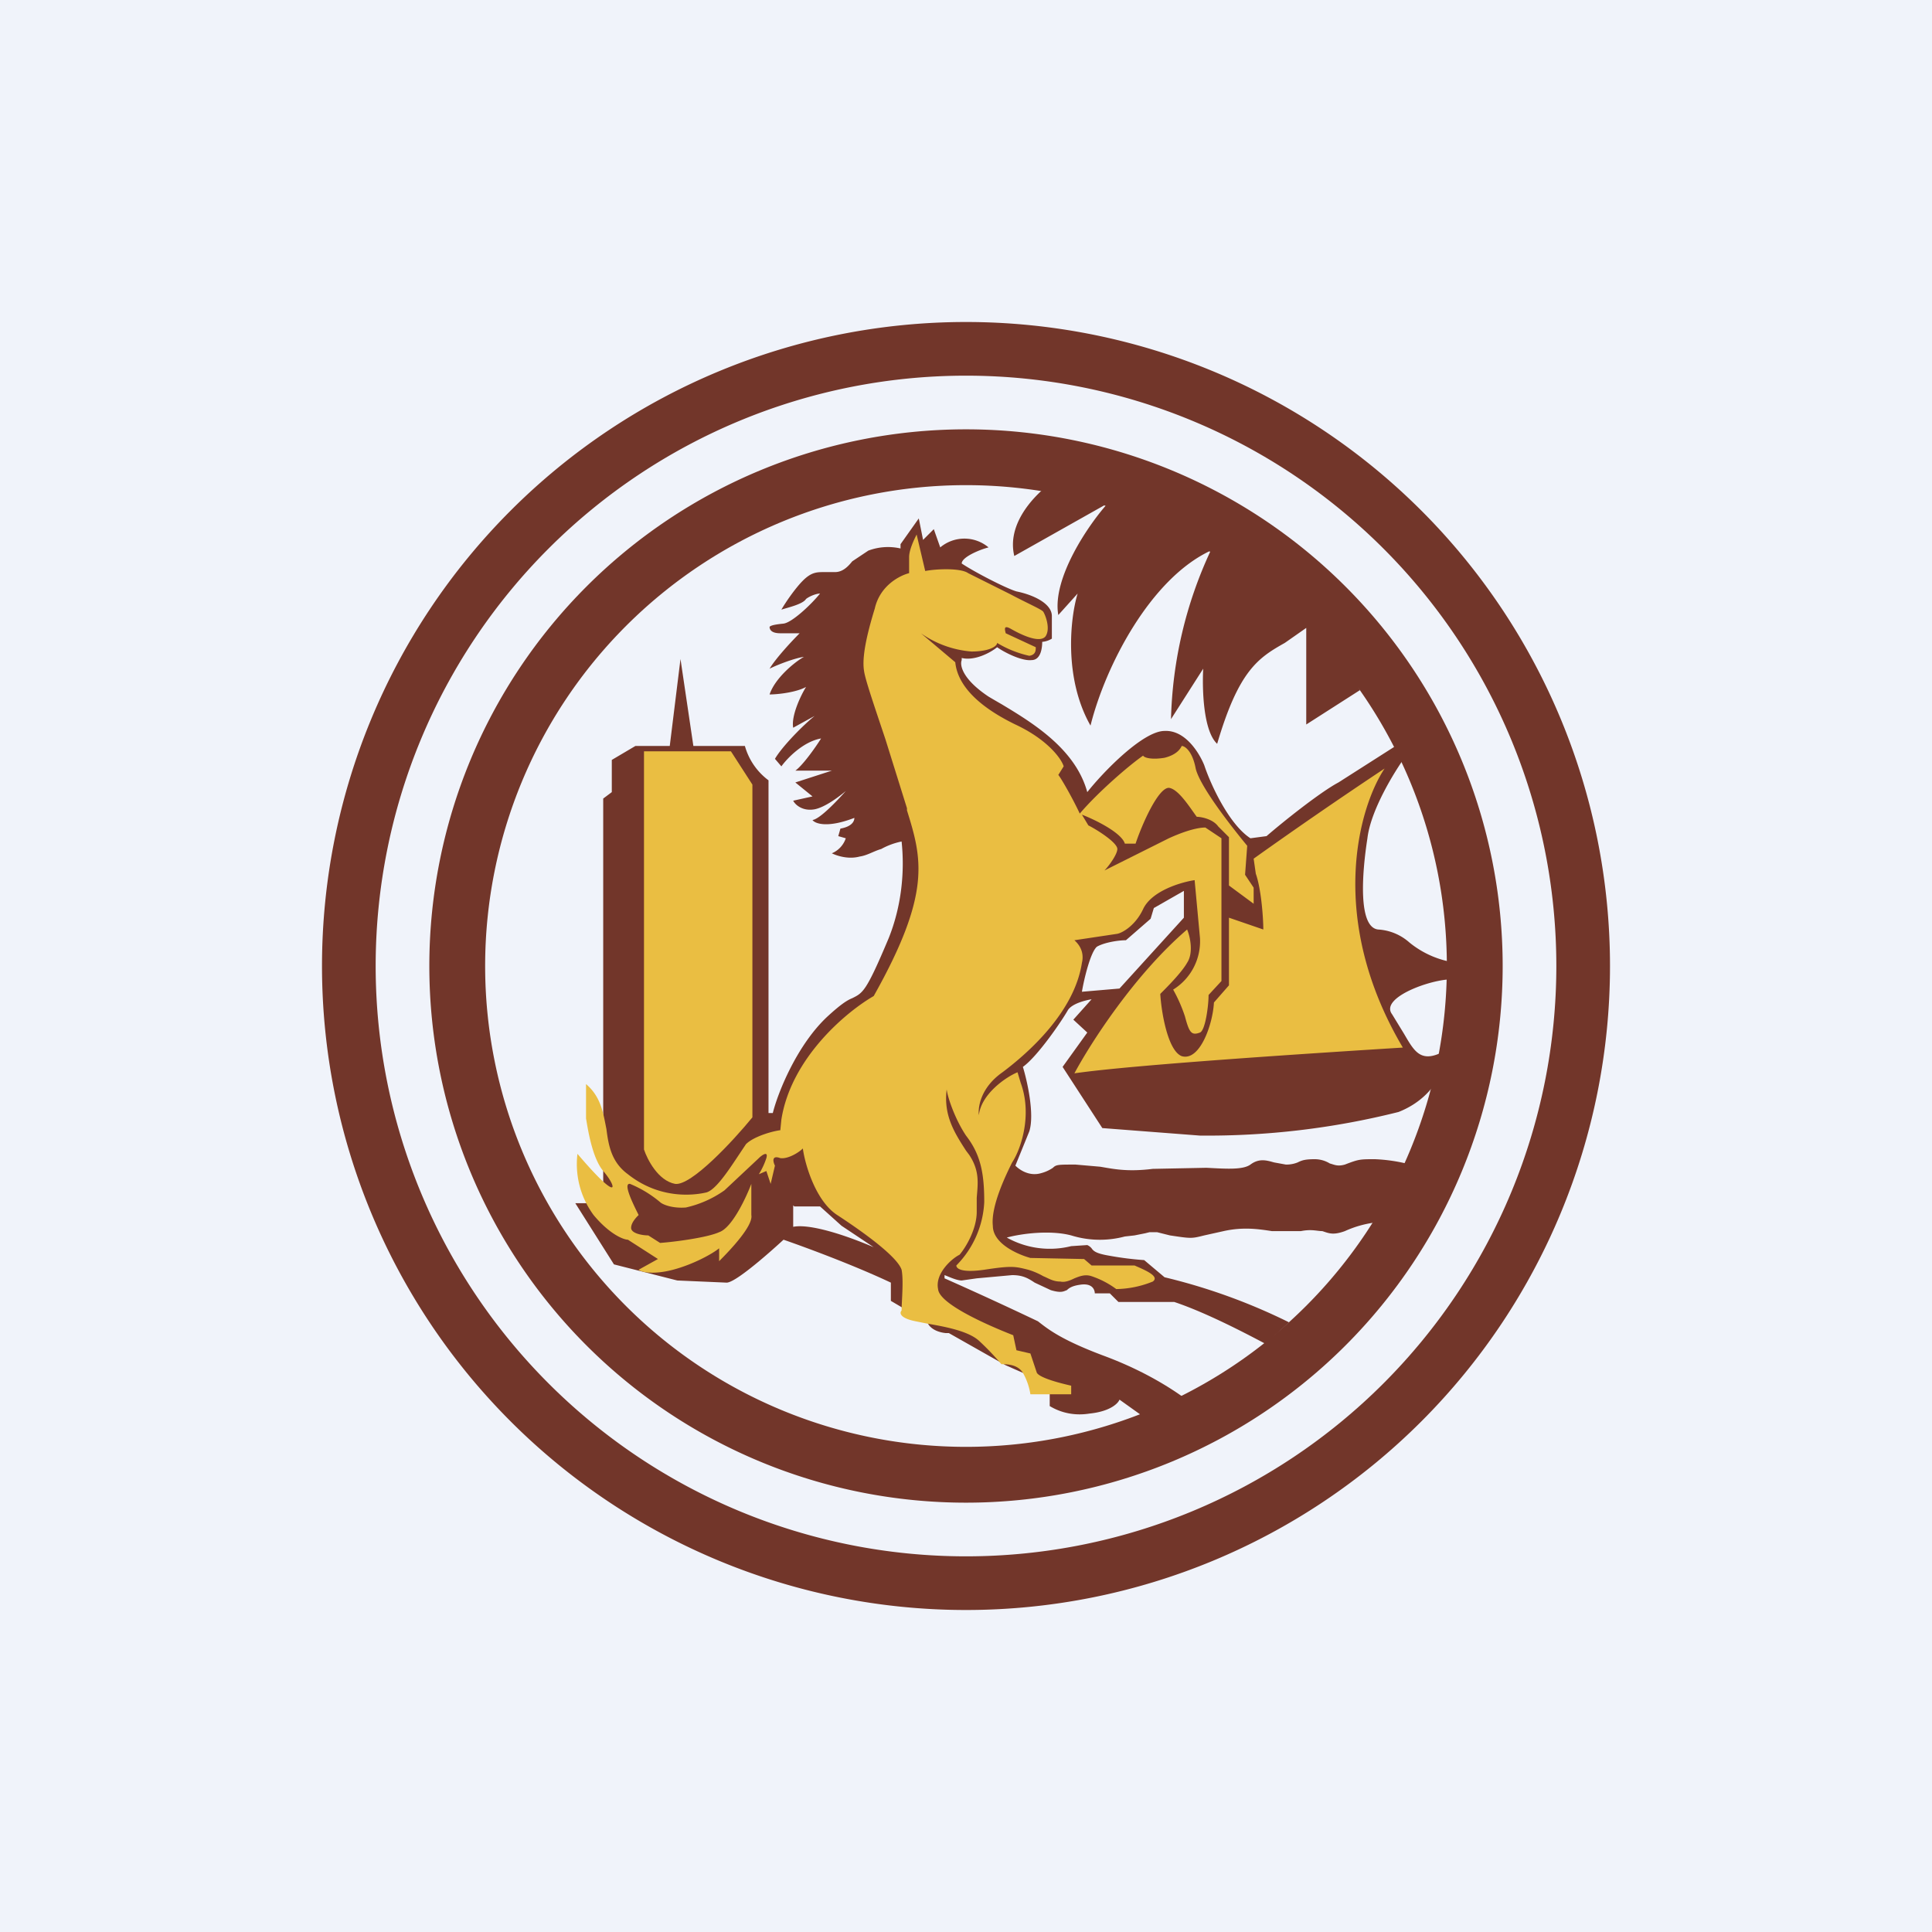
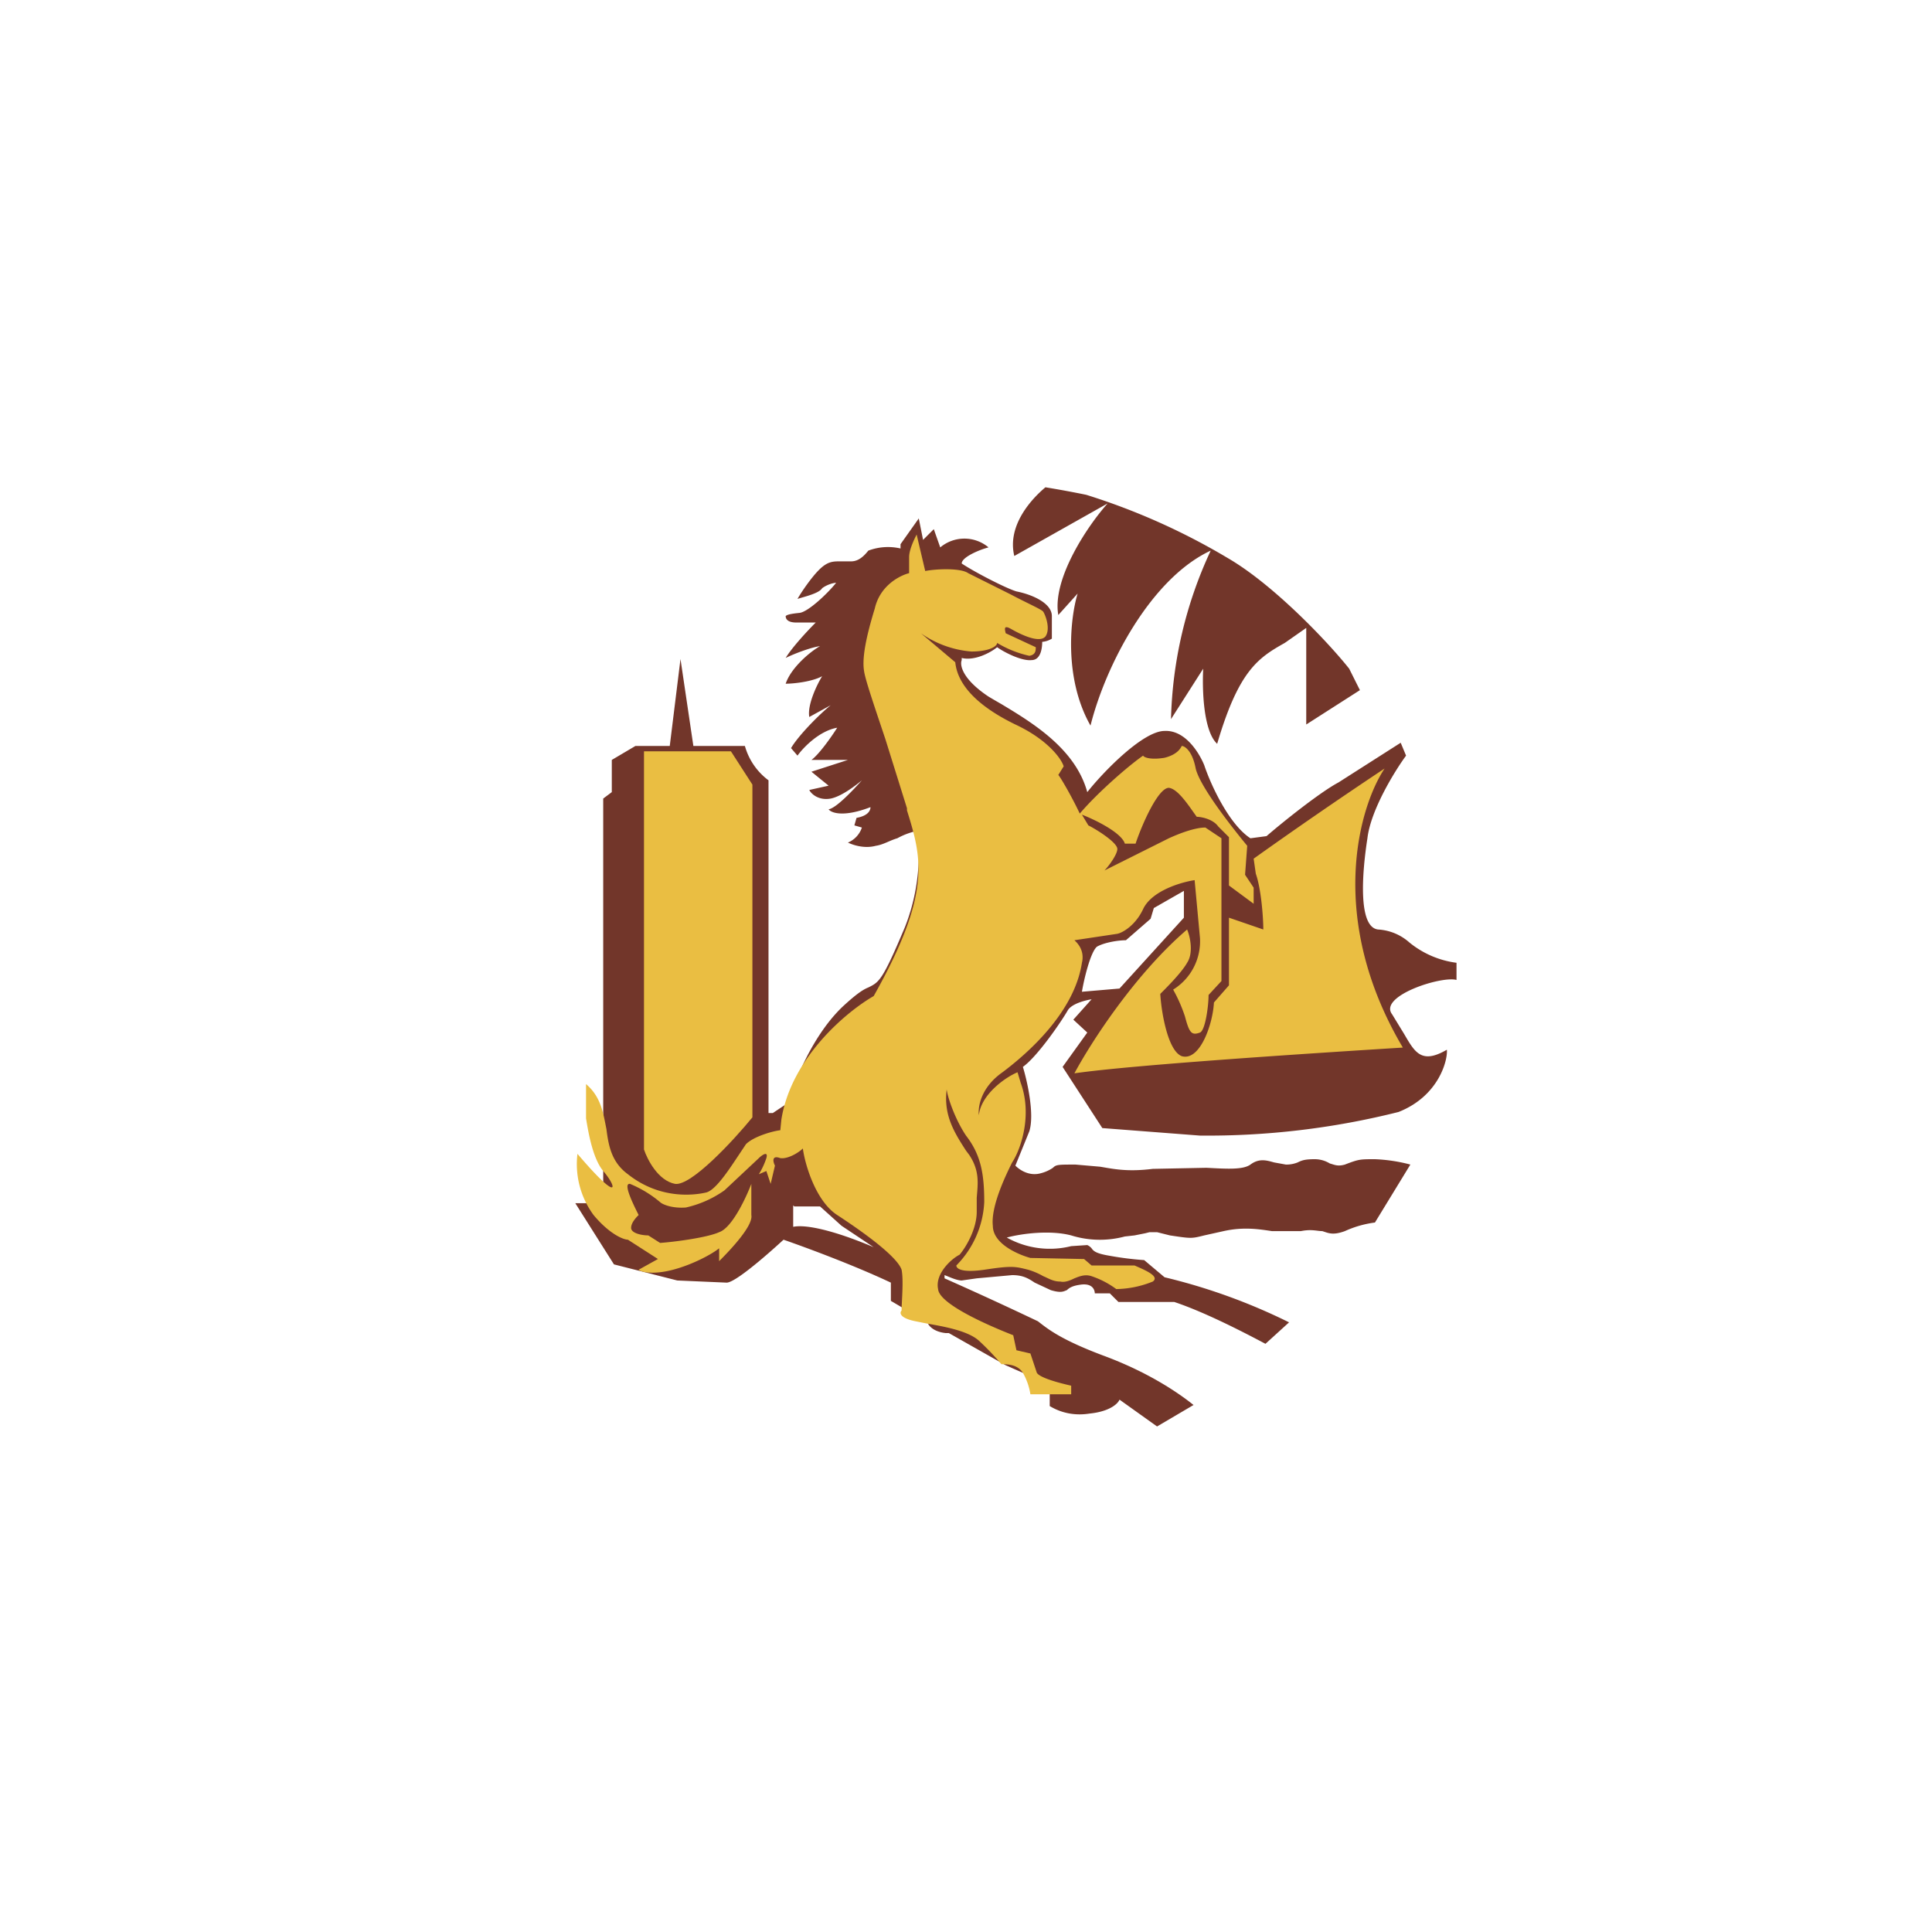
<svg xmlns="http://www.w3.org/2000/svg" width="18" height="18">
-   <path fill="#F0F3FA" d="M0 0h18v18H0z" />
-   <path fill-rule="evenodd" d="M9 15A6 6 0 109 3a6 6 0 000 12zm0-.5a5.5 5.5 0 100-11 5.5 5.5 0 000 11z" fill="#72362A" />
-   <path fill-rule="evenodd" d="M9 14A5 5 0 109 4a5 5 0 000 10zm0-.52a4.48 4.48 0 100-8.96 4.48 4.48 0 000 8.96z" fill="#72362A" />
-   <path fill-rule="evenodd" d="M9.74 4.54c-.12.1-.36.35-.29.64l.87-.49c-.18.2-.52.7-.46 1.04l.18-.2c-.07.23-.13.79.12 1.23.14-.56.56-1.37 1.12-1.63a3.93 3.93 0 00-.37 1.57l.3-.47c-.01.19 0 .58.13.7.2-.68.38-.8.63-.94l.2-.14v.9l.5-.32-.1-.2c-.19-.24-.7-.78-1.13-1.03a6.15 6.15 0 00-1.32-.59 9.41 9.41 0 00-.38-.07zM7.2 10.37h-.04v-3.1a.6.6 0 01-.22-.32h-.48l-.12-.81-.1.81h-.32l-.22.13v.3l-.08.06v3.77h-.26l.36.57.59.15.46.02c.1 0 .53-.4.53-.4.23.08.66.24 1 .4v.17l.34.2c.02.05.08.09.17.1h.03l.53.3.41.18v.2c.05.03.18.1.37.07.2-.02.27-.1.28-.13l.35.25.34-.2c-.1-.08-.38-.29-.84-.46-.4-.15-.52-.25-.61-.32a35.67 35.67 0 00-.87-.4v-.03c.03.01.11.05.16.05l.14-.02.33-.03c.1 0 .15.03.21.07l.15.07c.1.03.12.01.15 0 .02-.02.05-.04.12-.05.12-.02.14.05.14.08h.14l.08.08h.52c.3.1.68.3.85.39l.22-.2a5.49 5.49 0 00-1.16-.42l-.19-.16a2.9 2.9 0 01-.32-.04c-.12-.02-.15-.04-.17-.07a.11.11 0 00-.04-.03l-.15.01a.82.82 0 01-.6-.08c.15-.04.41-.07.6-.02a.9.9 0 00.5.01l.09-.01.1-.02.04-.01h.07l.12.03c.2.03.2.03.32 0l.18-.04c.18-.04.32-.02.45 0h.27c.1-.02.15 0 .2 0 .06.02.1.04.21 0a.97.97 0 01.28-.08l.33-.54a1.52 1.52 0 00-.33-.05c-.14 0-.15 0-.28.05-.07.02-.1 0-.14-.01a.27.27 0 00-.14-.04c-.09 0-.12.01-.16.03a.28.28 0 01-.11.02l-.11-.02c-.07-.02-.14-.04-.22.02-.07.05-.22.04-.41.03l-.5.01c-.24.03-.37 0-.49-.02l-.23-.02c-.16 0-.18 0-.21.03a.35.35 0 01-.11.05c-.1.03-.19-.02-.24-.07l.13-.32c.05-.16-.02-.47-.06-.6.14-.1.37-.44.42-.53.04-.06.16-.09.22-.1L10 9.5l.13.12-.23.32.37.57.91.07a7.3 7.3 0 001.85-.22c.38-.15.46-.49.45-.58-.24.14-.3.02-.4-.15l-.11-.18c-.13-.17.46-.36.6-.32v-.16a.87.87 0 01-.44-.19.48.48 0 00-.29-.12c-.19-.02-.15-.53-.1-.85.03-.26.25-.62.36-.77l-.05-.12-.58.37c-.17.09-.52.37-.67.5l-.15.02c-.2-.13-.37-.5-.43-.68-.04-.1-.17-.33-.37-.32-.2 0-.57.38-.72.57-.11-.4-.5-.64-.8-.82a8.15 8.15 0 01-.12-.07c-.24-.16-.27-.29-.25-.34v-.02c.12.03.27-.05.33-.1.07.05.23.13.32.12.09 0 .1-.12.1-.17a.2.2 0 00.09-.03v-.21c0-.12-.18-.2-.33-.23-.1-.03-.39-.18-.51-.26 0-.06.17-.13.25-.15a.35.35 0 00-.45 0l-.06-.17-.1.1-.04-.2-.17.24v.04a.52.52 0 00-.3.02l-.15.1c-.04.05-.09.1-.16.1h-.1c-.07 0-.12 0-.2.08-.07.07-.16.2-.2.27.06-.02.2-.05.23-.1.04-.03.1-.05.13-.05-.08.1-.26.27-.34.28-.1.01-.12.02-.13.03 0 .02.01.06.1.06h.18c-.07.07-.22.23-.28.33.08-.04.24-.1.32-.11-.09.05-.27.2-.32.35.08 0 .25-.02.34-.07-.05.08-.14.27-.12.38l.2-.11c-.1.08-.3.28-.37.4l.06.07c.05-.07.2-.23.37-.26-.05.08-.17.25-.24.3h.34l-.34.11.16.13-.18.04c.02.04.09.1.2.08.1-.02.23-.12.29-.17-.08.09-.24.26-.31.27.02.03.13.08.39-.02 0 .03-.02.08-.13.1l-.02.07.07.02a.23.23 0 01-.13.14c.04.02.15.06.26.03.07-.01.13-.05.2-.07a.67.67 0 01.19-.07c.03.28 0 .6-.12.9-.21.5-.24.51-.34.56-.05.02-.11.06-.23.17-.28.26-.46.7-.51.9zm.2.87h-.24.48l.2.18.3.2c-.28-.12-.6-.22-.75-.19v-.2zm2.82-2.42c-.06.05-.12.3-.14.42l.35-.03.6-.66V8.3l-.28.16-.03.1-.23.2c-.07 0-.2.02-.27.06z" fill="#72362A" />
+   <path fill-rule="evenodd" d="M9.74 4.54c-.12.1-.36.35-.29.64l.87-.49c-.18.2-.52.7-.46 1.04l.18-.2c-.07.23-.13.79.12 1.23.14-.56.56-1.37 1.12-1.63a3.93 3.93 0 00-.37 1.57l.3-.47c-.01.19 0 .58.13.7.2-.68.38-.8.63-.94l.2-.14v.9l.5-.32-.1-.2c-.19-.24-.7-.78-1.13-1.03a6.15 6.15 0 00-1.32-.59 9.41 9.41 0 00-.38-.07zM7.2 10.37h-.04v-3.1a.6.6 0 01-.22-.32h-.48l-.12-.81-.1.81h-.32l-.22.13v.3l-.08.06v3.77h-.26l.36.57.59.15.46.02c.1 0 .53-.4.53-.4.23.08.66.24 1 .4v.17l.34.2c.02.05.08.09.17.1h.03l.53.3.41.18v.2c.05.03.18.1.37.07.2-.02.27-.1.28-.13l.35.25.34-.2c-.1-.08-.38-.29-.84-.46-.4-.15-.52-.25-.61-.32a35.67 35.67 0 00-.87-.4v-.03c.03.01.11.05.16.05l.14-.02.33-.03c.1 0 .15.03.21.07l.15.07c.1.03.12.01.15 0 .02-.02.05-.04.12-.05.12-.02.14.05.14.08h.14l.08.08h.52c.3.1.68.3.85.39l.22-.2a5.49 5.49 0 00-1.16-.42l-.19-.16a2.9 2.9 0 01-.32-.04c-.12-.02-.15-.04-.17-.07a.11.11 0 00-.04-.03l-.15.01a.82.82 0 01-.6-.08c.15-.04.41-.07.6-.02a.9.9 0 00.5.01l.09-.01.1-.02.04-.01h.07l.12.03c.2.03.2.03.32 0l.18-.04c.18-.04.32-.02.45 0h.27c.1-.02.15 0 .2 0 .06.02.1.04.21 0a.97.97 0 01.28-.08l.33-.54a1.52 1.52 0 00-.33-.05c-.14 0-.15 0-.28.05-.07.02-.1 0-.14-.01a.27.27 0 00-.14-.04c-.09 0-.12.01-.16.03a.28.28 0 01-.11.02l-.11-.02c-.07-.02-.14-.04-.22.02-.07.05-.22.04-.41.03l-.5.01c-.24.03-.37 0-.49-.02l-.23-.02c-.16 0-.18 0-.21.03a.35.35 0 01-.11.05c-.1.03-.19-.02-.24-.07l.13-.32c.05-.16-.02-.47-.06-.6.14-.1.37-.44.42-.53.04-.06.16-.09.22-.1L10 9.5l.13.12-.23.32.37.57.91.07a7.3 7.3 0 001.85-.22c.38-.15.46-.49.45-.58-.24.14-.3.02-.4-.15l-.11-.18c-.13-.17.46-.36.6-.32v-.16a.87.87 0 01-.44-.19.48.48 0 00-.29-.12c-.19-.02-.15-.53-.1-.85.03-.26.25-.62.36-.77l-.05-.12-.58.37c-.17.09-.52.37-.67.5l-.15.02c-.2-.13-.37-.5-.43-.68-.04-.1-.17-.33-.37-.32-.2 0-.57.38-.72.57-.11-.4-.5-.64-.8-.82a8.15 8.15 0 01-.12-.07c-.24-.16-.27-.29-.25-.34v-.02c.12.03.27-.05.33-.1.07.05.23.13.32.12.09 0 .1-.12.1-.17a.2.2 0 00.09-.03v-.21c0-.12-.18-.2-.33-.23-.1-.03-.39-.18-.51-.26 0-.06.17-.13.25-.15a.35.35 0 00-.45 0l-.06-.17-.1.1-.04-.2-.17.24v.04a.52.52 0 00-.3.02c-.04.05-.09.1-.16.1h-.1c-.07 0-.12 0-.2.08-.07.07-.16.2-.2.27.06-.02.2-.05.23-.1.04-.03.1-.05.13-.05-.08.1-.26.27-.34.28-.1.01-.12.02-.13.03 0 .02.01.06.1.06h.18c-.07.07-.22.23-.28.33.08-.04.24-.1.32-.11-.09.05-.27.2-.32.35.08 0 .25-.02.34-.07-.05.08-.14.27-.12.38l.2-.11c-.1.08-.3.28-.37.4l.06.07c.05-.07.2-.23.37-.26-.05.08-.17.25-.24.3h.34l-.34.11.16.13-.18.04c.02.04.09.1.2.08.1-.02.23-.12.29-.17-.08.09-.24.26-.31.27.02.03.13.08.39-.02 0 .03-.02.08-.13.1l-.02.07.07.02a.23.23 0 01-.13.14c.04.02.15.06.26.03.07-.01.13-.05.2-.07a.67.67 0 01.19-.07c.03.28 0 .6-.12.9-.21.5-.24.51-.34.56-.05.02-.11.06-.23.17-.28.26-.46.7-.51.9zm.2.87h-.24.48l.2.18.3.2c-.28-.12-.6-.22-.75-.19v-.2zm2.82-2.42c-.06.05-.12.3-.14.42l.35-.03.6-.66V8.3l-.28.16-.03.1-.23.2c-.07 0-.2.02-.27.06z" fill="#72362A" />
  <path d="M6 10.72V7h.81l.2.31v3.1c-.18.22-.57.64-.72.62-.16-.03-.26-.23-.29-.32z" fill="#EABE42" />
  <path d="M5.46 10.42v-.32c.14.12.16.27.19.42.02.16.05.31.2.42.29.23.6.2.73.17.08-.02.19-.18.27-.3l.1-.15c.07-.07.24-.12.32-.13l.01-.1c.09-.57.6-1 .86-1.15.54-.96.45-1.28.31-1.73v-.02l-.2-.64c-.1-.3-.19-.56-.2-.64-.02-.12.02-.32.1-.58.05-.22.24-.31.32-.33v-.15c0-.07.05-.17.07-.21l.08.34c.1-.02.33-.03.4.02l.4.2c.15.08.29.14.3.16.02.03.07.16.02.23-.06.07-.25-.03-.32-.07-.07-.04-.06 0-.05.04l.28.13c0 .03 0 .07-.06.08a1 1 0 01-.3-.12c0 .03-.07.08-.24.08a.95.95 0 01-.47-.17l.32.27c.02.2.19.4.56.58.3.14.43.32.45.39l-.05.08c.02.02.13.21.2.36.17-.2.46-.45.59-.54.01.02.08.04.2.02.12-.03.15-.09.16-.11.03 0 .1.05.13.21.04.17.34.55.48.72l-.02.27.08.12v.15l-.23-.17V7.8l-.1-.1c-.05-.07-.16-.09-.2-.09-.06-.08-.17-.26-.26-.27-.1 0-.25.34-.31.52h-.1c-.03-.1-.27-.22-.4-.27l.06.1c.08.04.27.16.27.22 0 .05-.08.16-.12.2l.6-.3c.22-.1.32-.1.34-.1l.15.1v1.33l-.12.13c0 .1-.03.33-.08.35-.08.03-.1 0-.14-.15a1.41 1.41 0 00-.11-.25.53.53 0 00.25-.48l-.05-.54c-.13.02-.4.1-.48.27-.07.15-.19.22-.24.23l-.4.06c.09.08.08.17.07.21-.07.46-.5.84-.74 1.02-.2.14-.23.32-.22.4.02-.19.24-.35.36-.4l.03.1c.11.3 0 .62-.08.74-.06.12-.2.41-.18.59 0 .17.24.27.35.3l.5.01.07.06h.4c.09.04.24.1.17.15a.94.94 0 01-.34.07.83.83 0 00-.23-.12c-.06-.02-.11 0-.16.02-.04.02-.09.04-.13.03-.07 0-.11-.03-.16-.05a.65.65 0 00-.14-.06c-.12-.03-.15-.04-.41 0-.21.03-.26-.01-.26-.04a.9.9 0 00.26-.59c0-.26-.03-.44-.17-.62-.1-.15-.17-.35-.18-.43-.03.24.07.4.18.57l.03.04c.1.15.08.27.07.4v.13c0 .16-.1.33-.16.4-.08.04-.23.18-.2.32.01.14.47.34.7.43l.03.14.13.03.06.18c.03.05.23.1.32.12v.08H9.6a.59.59 0 00-.07-.2c-.05-.08-.15-.08-.2-.08a2.49 2.49 0 00-.2-.21c-.1-.1-.33-.14-.5-.17l-.1-.02c-.15-.03-.15-.08-.13-.1 0-.08.02-.28 0-.38-.04-.12-.34-.34-.6-.51-.2-.13-.3-.47-.32-.62-.04.04-.14.1-.21.09-.08-.03-.07.03-.05.07l-.04.17-.04-.12-.07.03a.7.7 0 00.07-.15c.02-.07-.04-.03-.07 0l-.32.3a1 1 0 01-.36.16c-.13.01-.22-.03-.24-.05a1.07 1.07 0 00-.28-.17c-.07-.01.03.19.08.29-.02.02-.07.07-.07.12 0 .05.1.07.16.07l.11.07c.14-.01.44-.05.55-.1.12-.04.25-.32.3-.45v.29c.02.1-.2.33-.3.43v-.12c-.06.05-.24.15-.43.2-.19.05-.3.02-.32 0l.18-.1-.28-.18c-.04 0-.17-.05-.32-.23a.8.8 0 01-.15-.57c.4.47.37.31.24.16-.1-.12-.14-.37-.16-.49zM11.68 8a45.5 45.5 0 011.22-.84c-.24.36-.54 1.4.17 2.6-.8.05-2.51.16-3.06.24.15-.28.56-.92 1.05-1.34.03.07.06.22 0 .31-.05.09-.19.23-.25.29.01.17.07.53.2.58.17.05.29-.3.3-.5l.14-.16v-.63l.32.11c0-.11-.02-.38-.07-.52L11.68 8z" fill="#EABE42" />
</svg>